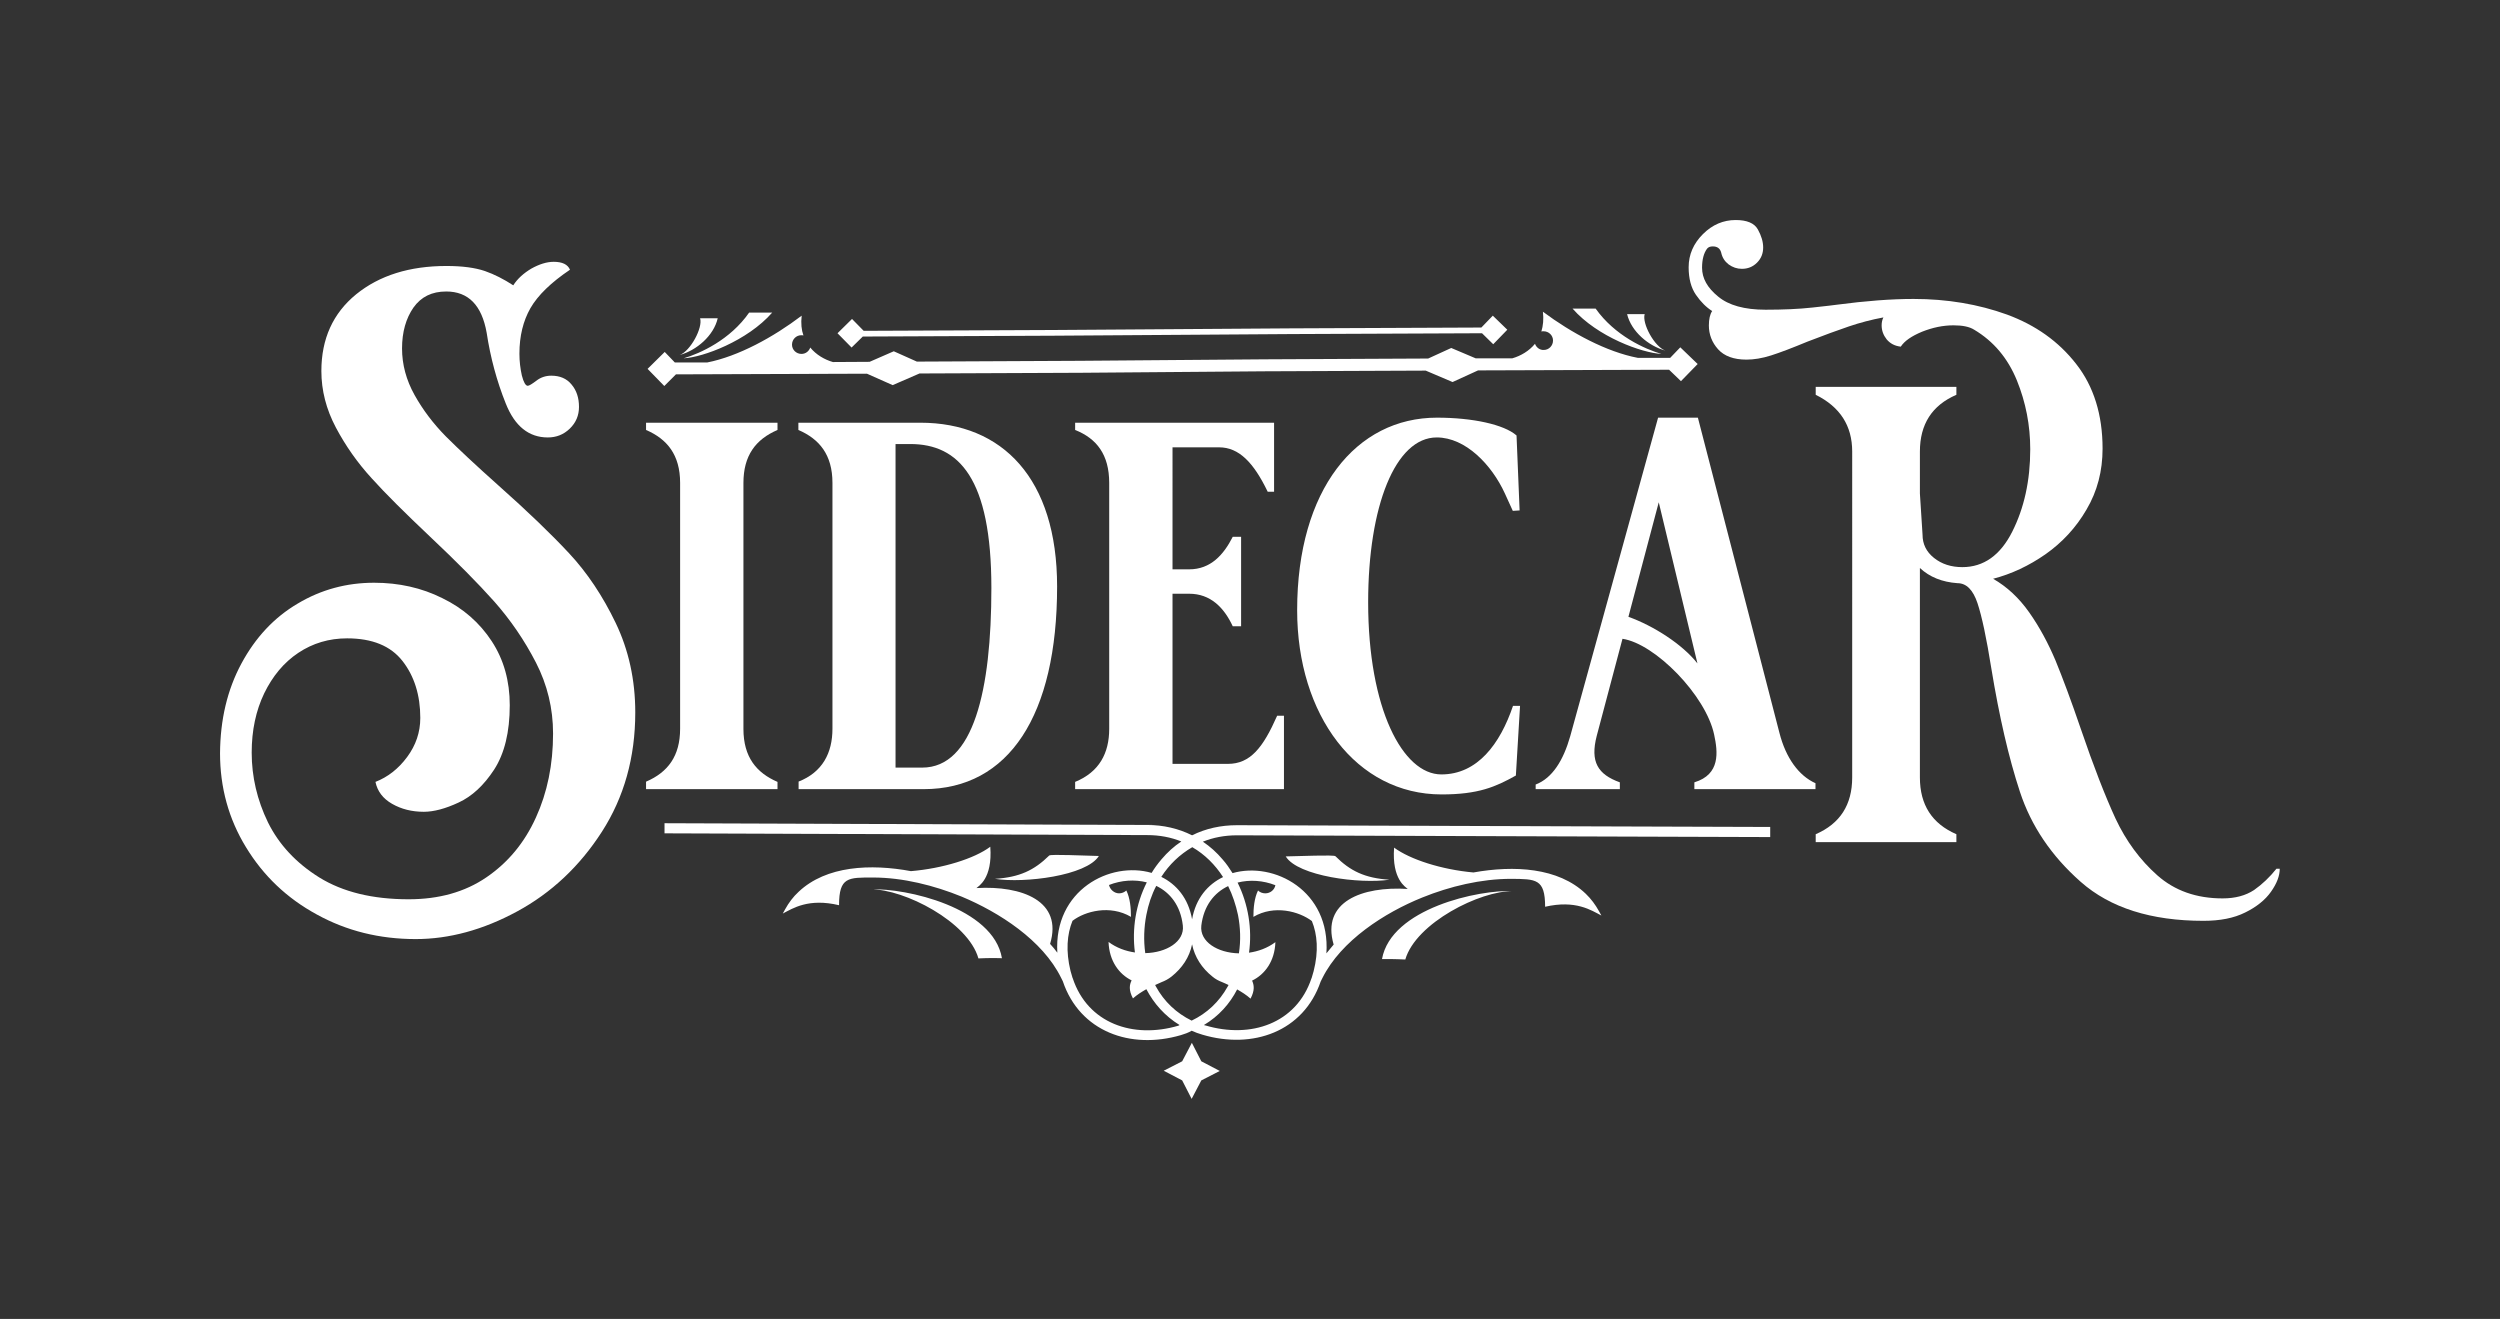
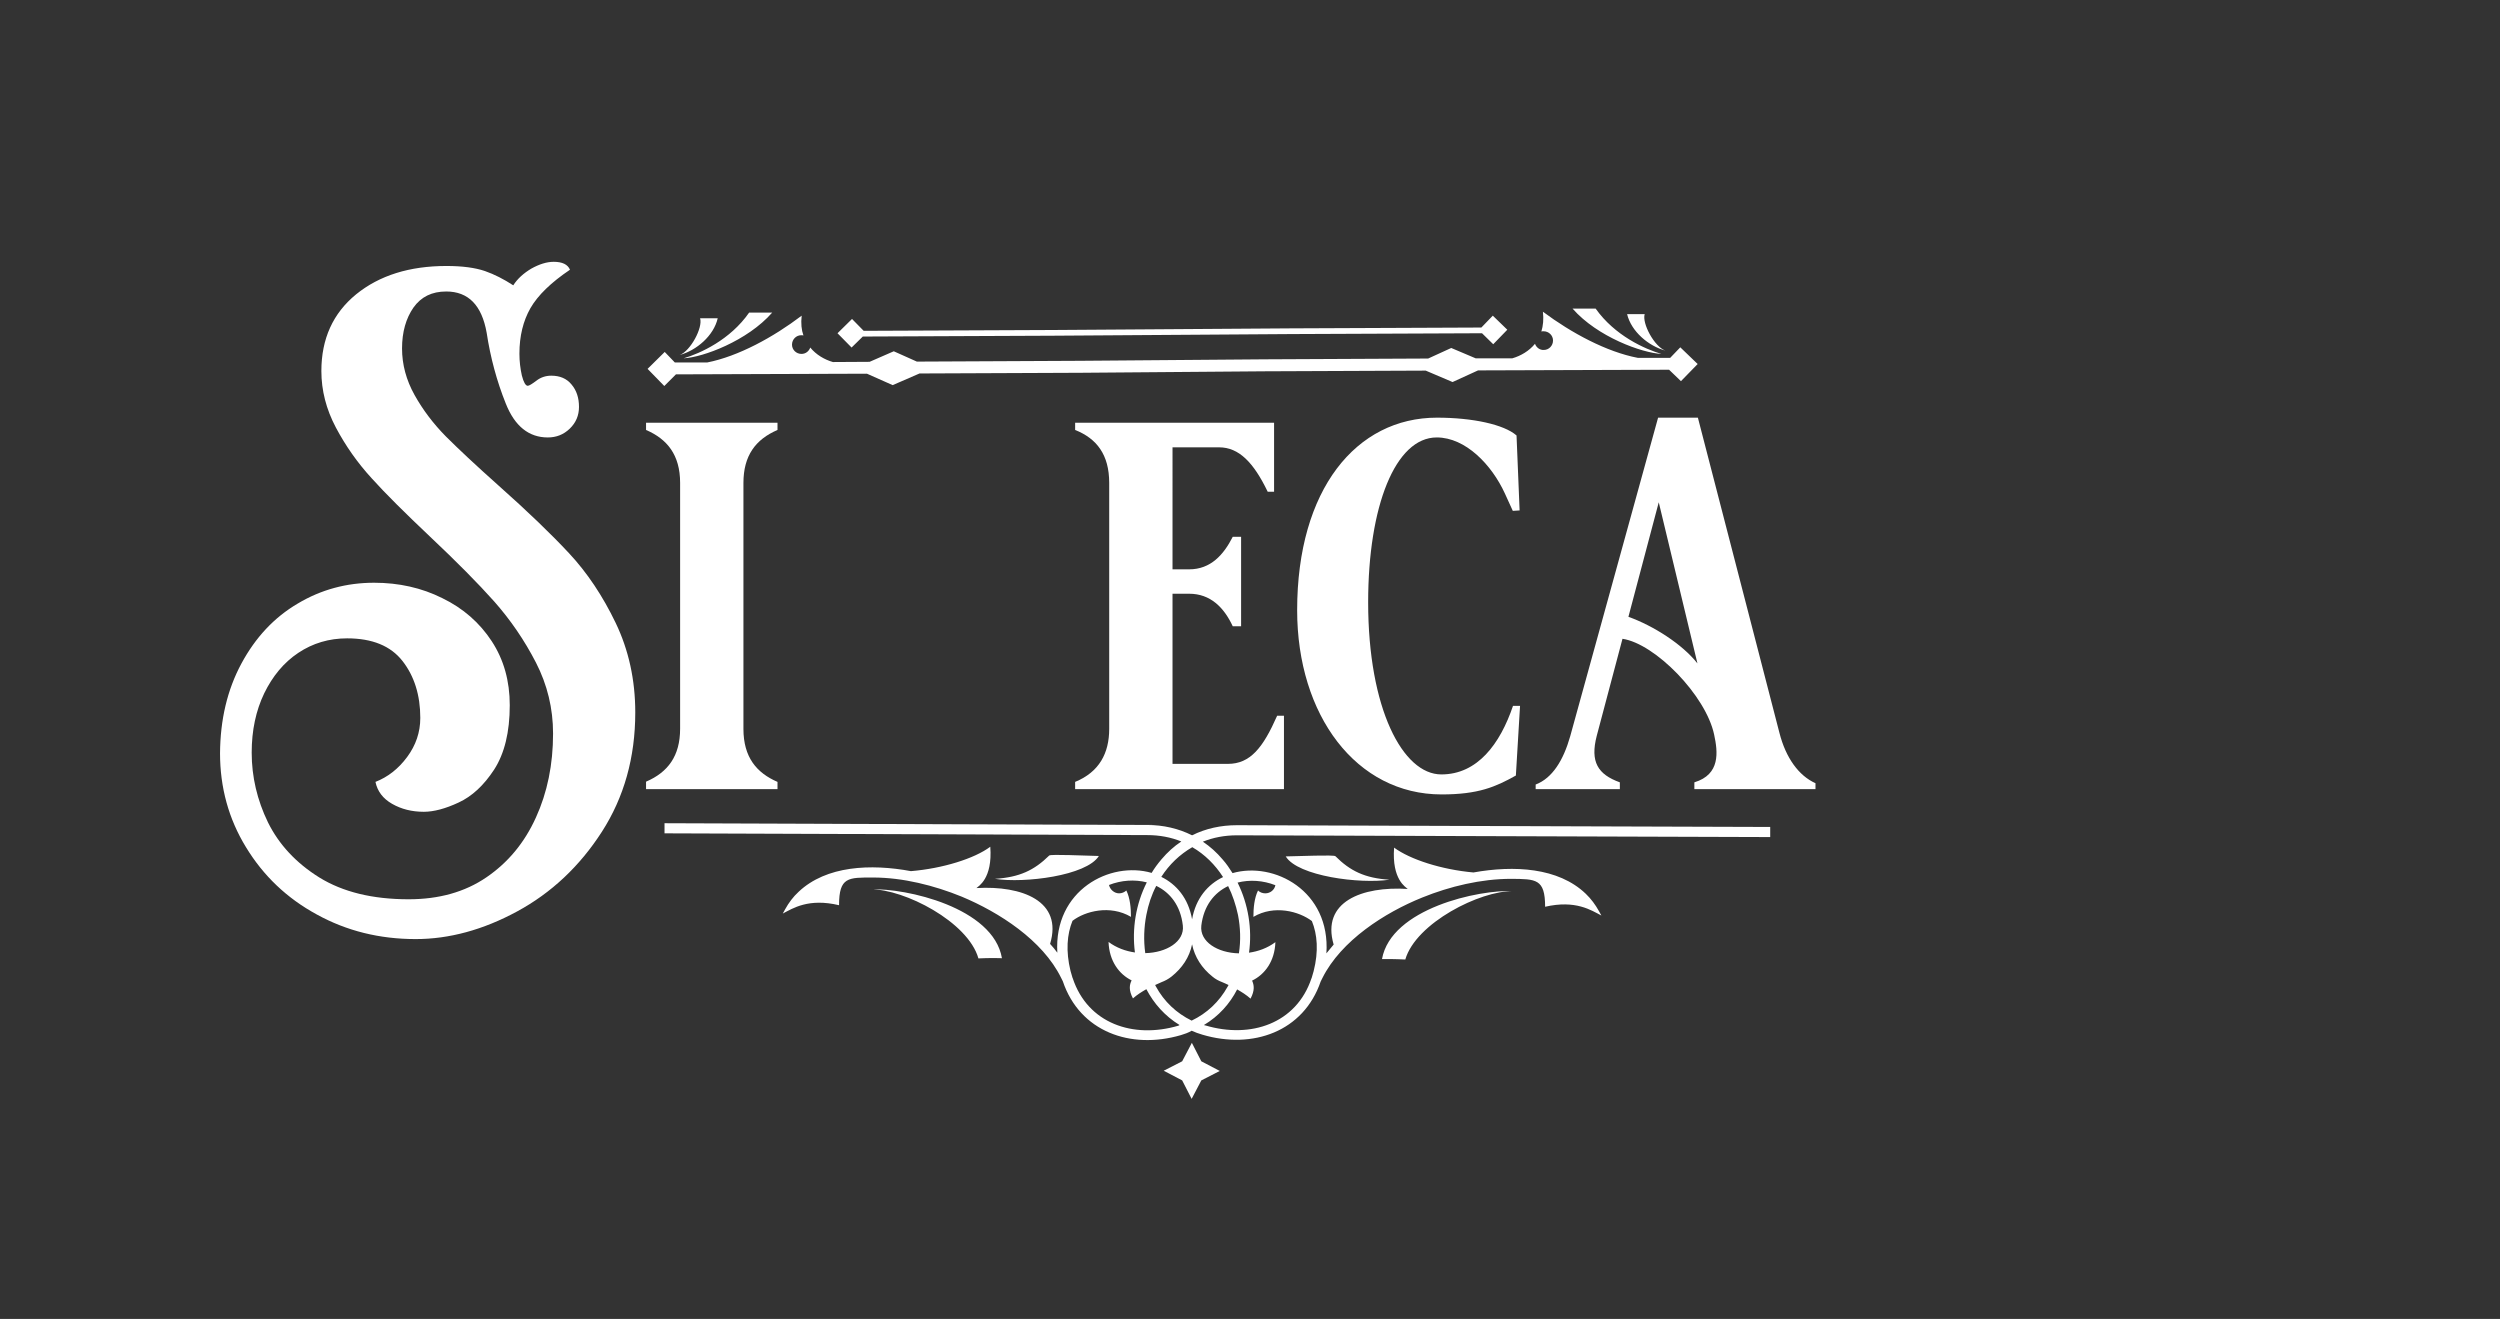
<svg xmlns="http://www.w3.org/2000/svg" version="1.1" id="Layer_1" x="0px" y="0px" viewBox="0 0 1137.3 600" style="enable-background:new 0 0 1137.3 600;" xml:space="preserve">
  <rect x="0" y="0" width="1137.3" height="600" fill="#333333" stroke="none" />
  <style type="text/css">
	.st0{fill:#FFFFFF;}
	.st1{fill-rule:evenodd;clip-rule:evenodd;fill:#FFFFFF;}
</style>
  <g>
    <path class="st0" d="M293.9,355.6c10-4.3,15.5-11.7,15.5-24.1V219.7c0-12.9-6-20-15.5-24.1v-3.3h59.8v3.3   c-10,4.3-15.5,11.7-15.5,24.1v111.9c0,12.9,6,20,15.5,24.1v3.3h-59.8V355.6z" />
-     <path class="st0" d="M363.2,355.6c11-4.3,15.5-13.1,15.5-24.1V219.7c0-12.9-6-20-15.5-24.1v-3.3h55.5c37.4,0,62.2,25.5,62.2,74.5   c0,58.6-21.9,92.2-60.7,92.2h-56.9V355.6z M451,267.5c0-50-14.8-65.5-36.9-65.5h-6.7v147.2h12.1C442.9,349.2,451,314,451,267.5z" />
    <path class="st0" d="M489.1,359v-3.3c11-4.5,15.5-13.1,15.5-24.1V219.7c0-12.9-5.7-20.2-15.5-24.1v-3.3h90.5v31.4h-2.9   c-6.4-13.3-13.1-20.2-22.1-20.2h-21.2V259h7.6c9.8,0,15.7-6.7,19.8-14.8h3.8v40.7h-3.8c-4-8.6-10.2-14.8-19.8-14.8h-7.6v77.4h25.2   c10.2,0,16-7.4,22.4-21.9h3.1V359H489.1z" />
    <path class="st0" d="M691.5,321.1l-1.9,31.7c-9.3,5.2-17.1,8.6-33.8,8.6c-38.8,0-65.7-36-65.7-83.8c0-55,26.9-87.6,63.6-87.6   c16.2,0,30.5,3.1,36.2,8.1l1.4,34.1l-3.1,0.2l-3.6-7.9c-6-13.1-17.9-25.5-31-25.5c-18.8,0-31.2,31.2-31.2,75   c0,48.3,15.7,78.3,33.3,78.3c16.4,0,26.7-13.8,32.6-31.2H691.5z" />
    <path class="st0" d="M826,359h-55.2v-3.1c11.9-3.6,10.7-13.8,9-21.7c-3.8-17.9-26.9-41.4-41.7-43.6l-11.7,44.1   c-3.1,11.9,0.5,17.6,10.5,21.2v3.1h-38.3v-2.1c7.6-2.9,12.6-11,15.7-21.9l40-145h18.1l37.1,143.4c2.9,11.4,8.8,19.5,16.4,22.9V359z    M740.8,280.6c11.2,4,24.5,12.4,31.4,21.2l-17.6-73.3L740.8,280.6z" />
    <g>
      <path class="st0" d="M109.8,301.9c6.4-11.9,14.9-21,25.6-27.3c10.7-6.4,22.3-9.5,34.8-9.5c11.2,0,21.6,2.3,31,7    c9.5,4.6,17,11.2,22.5,19.6c5.5,8.4,8.2,18.1,8.2,29.1c0,12.3-2.4,22-7.1,29.3c-4.7,7.2-10.1,12.2-16.2,15    c-6,2.8-11.3,4.2-15.8,4.2c-5.4,0-10.2-1.2-14.4-3.6c-4.2-2.4-6.7-5.7-7.6-10c5.6-2.2,10.4-5.9,14.4-11.3c4-5.4,6-11.3,6-17.8    c0-10.3-2.7-19-8.1-25.9c-5.4-6.9-13.8-10.3-25.2-10.3c-8.2,0-15.6,2.2-22.2,6.6c-6.6,4.4-11.7,10.6-15.5,18.4    c-3.8,7.9-5.7,16.9-5.7,27c0,11,2.5,21.6,7.4,31.7c5,10.1,12.8,18.5,23.4,25.1c10.7,6.6,24.2,9.9,40.6,9.9    c13.8,0,25.6-3.3,35.4-10c9.8-6.7,17.3-15.7,22.5-27.2c5.2-11.4,7.8-24.1,7.8-38.2c0-11.4-2.6-22.2-7.8-32.3    c-5.2-10.1-11.5-19.3-18.9-27.7c-7.4-8.3-17.2-18.2-29.3-29.6c-11.2-10.6-20.1-19.4-26.5-26.5c-6.5-7.1-11.9-14.8-16.3-23.1    c-4.4-8.3-6.6-16.9-6.6-25.7c0-14.7,5.3-26.3,15.8-34.9c10.6-8.6,24.3-12.9,41.1-12.9c7.3,0,13.1,0.8,17.5,2.3    c4.3,1.5,8.6,3.7,12.9,6.5c1.9-3,4.7-5.5,8.2-7.6c3.6-2,7-3.1,10.2-3.1c3.9,0,6.4,1.2,7.4,3.6c-8.6,5.8-14.6,11.6-18,17.5    c-3.3,5.8-5,12.7-5,20.7c0,3.5,0.4,6.7,1.1,9.9c0.8,3.1,1.7,4.7,2.7,4.7c0.6,0,1.9-0.8,3.9-2.3c1.9-1.5,4.2-2.3,6.8-2.3    c3.9,0,7,1.3,9.2,4c2.3,2.7,3.4,6.1,3.4,10.2c0,3.9-1.4,7.2-4.2,9.9c-2.8,2.7-6.1,4-10,4c-8.6,0-15-5.1-19.1-15.4    c-4.1-10.2-7-21-8.7-32.2c-2.2-12.5-8.3-18.8-18.4-18.8c-6.5,0-11.4,2.4-14.9,7.3c-3.4,4.9-5.2,11.1-5.2,18.6    c0,7.3,1.9,14.4,5.7,21.2c3.8,6.8,8.5,13,14.2,18.8c5.7,5.7,13.6,13.1,23.8,22.2c13.4,11.9,24.1,22.2,32.3,31    c8.2,8.8,15.3,19.4,21.2,31.7c5.9,12.3,8.9,25.9,8.9,40.7c0,20.5-5.1,38.6-15.2,54.3c-10.1,15.7-23,27.8-38.5,36.2    c-15.5,8.4-30.9,12.6-46.2,12.6c-16.4,0-31.4-3.7-45-11.2c-13.6-7.4-24.3-17.6-32.2-30.6c-7.9-12.9-11.8-27.2-11.8-42.7    C100.2,327.4,103.4,313.8,109.8,301.9z" />
    </g>
    <path class="st1" d="M537.2,470.9c-22.9,6.7-46-1.6-53.7-24.5l-0.8-1.6c-8.4-17.1-28.2-29.8-45.2-36.9c-12.5-5.1-26.8-8.7-40.3-8.7   c-11.3,0-15.5-0.3-15.5,12.6c-13.9-3.3-21,1.4-25.6,3.8l1.1-2c1.6-2.9,3.6-5.6,6.1-7.9c12.6-11.9,32.8-12.8,51.1-9.4   c14.4-1.2,28.9-5.7,36.1-11.1c1.1,14.6-5.5,18-6.3,18.8c20.8-1.2,39.4,5.9,33.5,25.4c1.2,1.3,2.3,2.6,3.3,4   c-1.7-28.5,24.1-41.8,42.9-36.3c1.3-2.2,2.8-4.2,4.5-6.2c2.7-3.2,5.7-5.9,9-8.1c-4.7-1.9-9.9-2.9-15.5-2.9l-219.6-0.8l0-4.6   l219.6,0.8c7.3,0,14.2,1.6,20.4,4.7c6.2-3.1,13.1-4.6,20.4-4.6l242.6,0.8l0,4.6l-242.6-0.8c-5.6,0-10.8,1-15.5,2.9   c3.3,2.2,6.3,4.9,9,8.1c1.7,1.9,3.1,4,4.5,6.2c18.8-5.4,44.6,8,42.7,36.5c1.1-1.4,2.2-2.7,3.3-4c-5.7-19.5,12.9-26.6,33.7-25.3   c-0.8-0.8-7.3-4.2-6.2-18.8c7.3,5.4,21.6,10,36.1,11.3c18.4-3.3,38.6-2.3,51.1,9.7c2.4,2.3,4.4,5,6,7.9l1.1,2   c-4.6-2.4-11.7-7.2-25.6-4c0-12.8-4.2-12.6-15.5-12.7c-13.6,0-27.8,3.4-40.4,8.5c-17.1,6.9-36.9,19.6-45.4,36.6l-0.8,1.6   c-7.8,22.8-30.9,31-53.8,24.2c-1.7-0.5-3.4-1.1-4.9-1.8C540.6,469.8,538.9,470.4,537.2,470.9L537.2,470.9z M547.7,466.3   c0.2,0.1,0.5,0.2,0.7,0.2c20.5,6.1,41.3-0.8,48.2-21.4l0,0l0.1-0.2c0.3-1,0.6-2,0.9-3.1c2.3-9,1.7-16.7-0.8-22.8   c-5.8-4.4-17.1-7.5-26.6-1.9c0-4,0.4-8.5,2.1-12c0.8,0.8,2,1.3,3.3,1.3c2.3,0,4.2-1.6,4.6-3.7c-5.6-2.2-11.7-2.6-17.2-1.2   c4.9,9.9,6.7,21.2,5.2,31.9c4.2-0.6,8.4-2.1,12-4.8c-0.3,8.7-4.8,14.7-10.6,17.5c0.9,2,1.3,4.4-0.7,8.2c-1.9-1.7-4-3-6.1-4.2   C559.5,456.6,554.4,462.3,547.7,466.3L547.7,466.3z M542.4,385.4c-5.7,3.3-10.5,7.9-14.1,13.5c6.9,3.4,12.3,9.7,14,19.3   c1.7-9.6,7.2-15.9,14.1-19.2C552.8,393.4,548.1,388.7,542.4,385.4L542.4,385.4z M558.7,403.1c-6.3,3-11.1,8.9-12.2,18   c-0.8,7.3,7.4,12.4,17.1,12.6c0.9-5.8,0.7-11.7-0.4-17.4C562.2,411.6,560.7,407.1,558.7,403.1L558.7,403.1z M558.9,448.1   c-1-0.5-2-0.9-2.9-1.3l0,0c-1.6-0.6-3.1-1.4-4.4-2.5c-4.9-3.9-8.1-8.9-9.3-14.7c-1.2,5.9-4.5,10.8-9.4,14.7   c-1.4,1.1-2.9,1.9-4.5,2.5l0,0c-1,0.4-1.9,0.9-2.9,1.3l0.3,0.6c3.8,7,9.4,12.2,16.3,15.6c6.9-3.3,12.5-8.5,16.4-15.5L558.9,448.1   L558.9,448.1z M536.6,466.3c-6.7-4.1-11.7-9.8-15.1-16.3c-2.1,1.2-4.2,2.5-6.1,4.2c-2-3.8-1.6-6.2-0.6-8.2   c-5.7-2.8-10.2-8.8-10.5-17.5c3.6,2.7,7.8,4.2,12,4.8c-1.4-10.7,0.4-22,5.4-31.9c-5.5-1.4-11.6-1-17.2,1.2c0.5,2.1,2.4,3.8,4.6,3.8   c1.3,0,2.4-0.5,3.3-1.3c1.7,3.5,2.1,8,2.1,12c-9.5-5.6-20.9-2.6-26.6,1.8c-2.5,6.1-3.1,13.8-0.9,22.8c0.3,1.1,0.6,2.1,0.9,3.1   l0.1,0.2l0,0c6.8,20.6,27.5,27.7,48.1,21.6C536.2,466.5,536.4,466.4,536.6,466.3L536.6,466.3z M526,403c-2.1,4-3.6,8.5-4.5,13.2   c-1.1,5.7-1.3,11.6-0.5,17.4c9.6-0.2,17.9-5.2,17.1-12.5C537.1,412,532.3,406,526,403L526,403z M628.7,436.3   c5.1-0.1,10.6,0.2,10.6,0.2c4.8-16.6,34.1-31.4,49.1-31.1C672.8,404.6,632.8,413.3,628.7,436.3L628.7,436.3z M632.1,400.2   c-11.2-0.7-17.9-4-24.6-10.7c-0.7-0.7-16.3,0-22.6,0.1C590.4,398.6,618.7,402.2,632.1,400.2L632.1,400.2z M554.9,487.2l-8.4-4.4   l-4.3-8.4l-4.4,8.4l-8.4,4.3l8.4,4.4l4.3,8.4l4.4-8.4L554.9,487.2L554.9,487.2z M455.8,435.9c-3.9-23.1-43.9-32-59.6-31.3   c15-0.2,44.2,14.7,48.9,31.4C445.2,436,450.7,435.7,455.8,435.9L455.8,435.9z M499.9,389.4c-6.3-0.1-21.9-0.9-22.6-0.2   c-6.8,6.7-13.5,9.9-24.7,10.6C466,401.9,494.3,398.4,499.9,389.4z" />
    <path class="st1" d="M307,164.9l14.7,0c14.2-2.8,30.1-11.5,43-21.3c-0.4,3.5-0.1,6.5,0.8,9c-0.3-0.1-0.7-0.1-1-0.1   c-2.3,0-4.2,1.9-4.2,4.3c0,2.3,1.9,4.2,4.3,4.2c1.9,0,3.4-1.2,4-2.9c2.7,3.3,6.5,5.5,10.3,6.6l16.7-0.1l11-4.8l10.5,4.7   c134.7-0.5,97.9-0.9,232.6-1.4l10.5-4.8l11.1,4.7L688,163c3.8-1.1,7.6-3.3,10.3-6.6c0.6,1.7,2.2,2.9,4,2.8c2.3,0,4.2-1.9,4.2-4.3   c0-2.3-1.9-4.2-4.3-4.2c-0.3,0-0.7,0-1,0.1c0.8-2.6,1.1-5.6,0.7-9c13,9.7,29,18.3,43.2,21l14.7,0l4.6-4.8l7.9,7.6l-7.6,7.8   l-5.4-5.2l-86.9,0.3l-11.6,5.3l-12.2-5.2c-133.9,0.4-96.3,0.9-230.3,1.3l-12.2,5.3l-11.7-5.2l-86.9,0.3l-5.3,5.3l-7.6-7.8l7.8-7.7   L307,164.9L307,164.9z M674.2,151.6l5.1,5l6.4-6.6l-6.6-6.4l-5.2,5.4c-150.8,0.5-130.2,1-281,1.5l-5.3-5.4l-6.6,6.5l6.4,6.5l5.1-5   C543.6,152.6,523.2,152.1,674.2,151.6L674.2,151.6z M755.8,161c-7.5-2.2-21.2-8.3-29.9-20.6l-10.5,0   C726.7,153.3,747.1,160.6,755.8,161L755.8,161z M757.6,159.5c-5-1.8-10.7-12.4-9.4-16.6l-8,0C742.1,150.8,749.9,157.4,757.6,159.5   L757.6,159.5z M311,163c8.7-0.4,29-7.9,40.3-20.8l-10.5,0C332.2,154.6,318.5,160.8,311,163L311,163z M309.2,161.5   c7.7-2.1,15.5-8.8,17.3-16.7l-8,0C319.8,149.1,314.1,159.7,309.2,161.5z" />
    <g>
      <g>
-         <path class="st0" d="M874.6,243.2c0,4.3,1.7,7.8,5.2,10.6c3.5,2.8,7.8,4.2,12.9,4.2c9.7,0,17.3-5.4,22.7-16.1     c5.4-10.7,8.2-23.2,8.2-37.5c0-10.9-2-21.3-6.1-31.4c-4.1-10-10.5-17.7-19.4-23c-2.2-1.4-5.4-2-9.4-2c-4.8,0-9.5,1-14.3,2.9     c-4.8,2-8,4.2-9.7,6.8c-2.7-0.3-4.8-1.4-6.4-3.3c-1.5-1.9-2.3-4-2.3-6.4c0-1.4,0.3-2.6,0.8-3.6c-5.4,1-10.7,2.4-15.7,4.1     c-5,1.7-11.3,4-18.8,6.9c-7,2.9-12.5,5-16.6,6.3c-4.1,1.3-7.8,1.9-11.2,1.9c-5.8,0-10.1-1.6-12.9-4.7c-2.8-3.1-4.2-6.8-4.2-10.8     c0-2.9,0.5-5.1,1.5-6.6c-2.7-1.7-5.2-4.2-7.4-7.4c-2.2-3.2-3.3-7.4-3.3-12.5c0-5.8,2.2-10.8,6.5-15.1c4.3-4.3,9.3-6.4,14.9-6.4     c5.1,0,8.5,1.4,10.1,4.3c1.6,2.9,2.4,5.6,2.4,8.2c0,2.7-0.9,5-2.8,6.9c-1.9,1.9-4.2,2.8-6.9,2.8c-2.2,0-4.2-0.7-6-2     c-1.8-1.4-2.9-3.1-3.4-5.4c-0.5-1.9-1.8-2.8-3.8-2.8c-1.2,0-2,0.3-2.6,1c-1.5,2-2.3,4.9-2.3,8.7c0,4.8,2.4,9.1,7.3,13.1     c4.8,4,12,6,21.6,6c8,0,15.1-0.3,21.4-1c6.3-0.7,10-1.1,11.2-1.3c12.9-1.7,24.5-2.6,34.7-2.6c15.3,0,29.5,2.4,42.5,7.1     c13,4.8,23.5,12.2,31.5,22.5c8,10.2,12,23.1,12,38.5c0,10.2-2.4,19.4-7.3,27.7c-4.8,8.3-11.1,15-18.6,20.3     c-7.6,5.3-15.5,9-23.9,11.2c6.3,3.6,11.8,8.7,16.5,15.4c4.7,6.7,8.6,14,11.9,21.8c3.2,7.8,7.1,18.2,11.5,31.1     c5.8,17,11.1,30.6,15.8,40.8c4.8,10.2,11.1,18.8,19,25.8c7.9,7,17.8,10.5,29.7,10.5c5.8,0,10.5-1.3,14.3-3.8     c3.7-2.6,7.1-5.8,10.2-9.7h1.5c0,3.2-1.3,6.7-4,10.5c-2.6,3.7-6.6,6.9-11.7,9.4c-5.2,2.6-11.5,3.8-19,3.8     c-23.8,0-42.4-5.9-55.8-17.7c-13.4-11.8-22.6-25.5-27.7-41c-5.1-15.5-9.4-34.2-13-56.1c-2.2-13.8-4.3-23.7-6.3-29.7     c-2-6-5-9.1-9.1-9.1c-7-0.5-12.7-2.8-17.1-6.9v95.3c0,12.4,5.5,21,16.6,25.8v3.6h-64v-3.6c11.1-4.8,16.6-13.4,16.6-25.8V205.4     c0-11.7-5.5-20.3-16.6-25.8v-3.6h64v3.6c-11.1,4.8-16.6,13.4-16.6,25.8v19.1L874.6,243.2z" />
-       </g>
+         </g>
    </g>
  </g>
</svg>